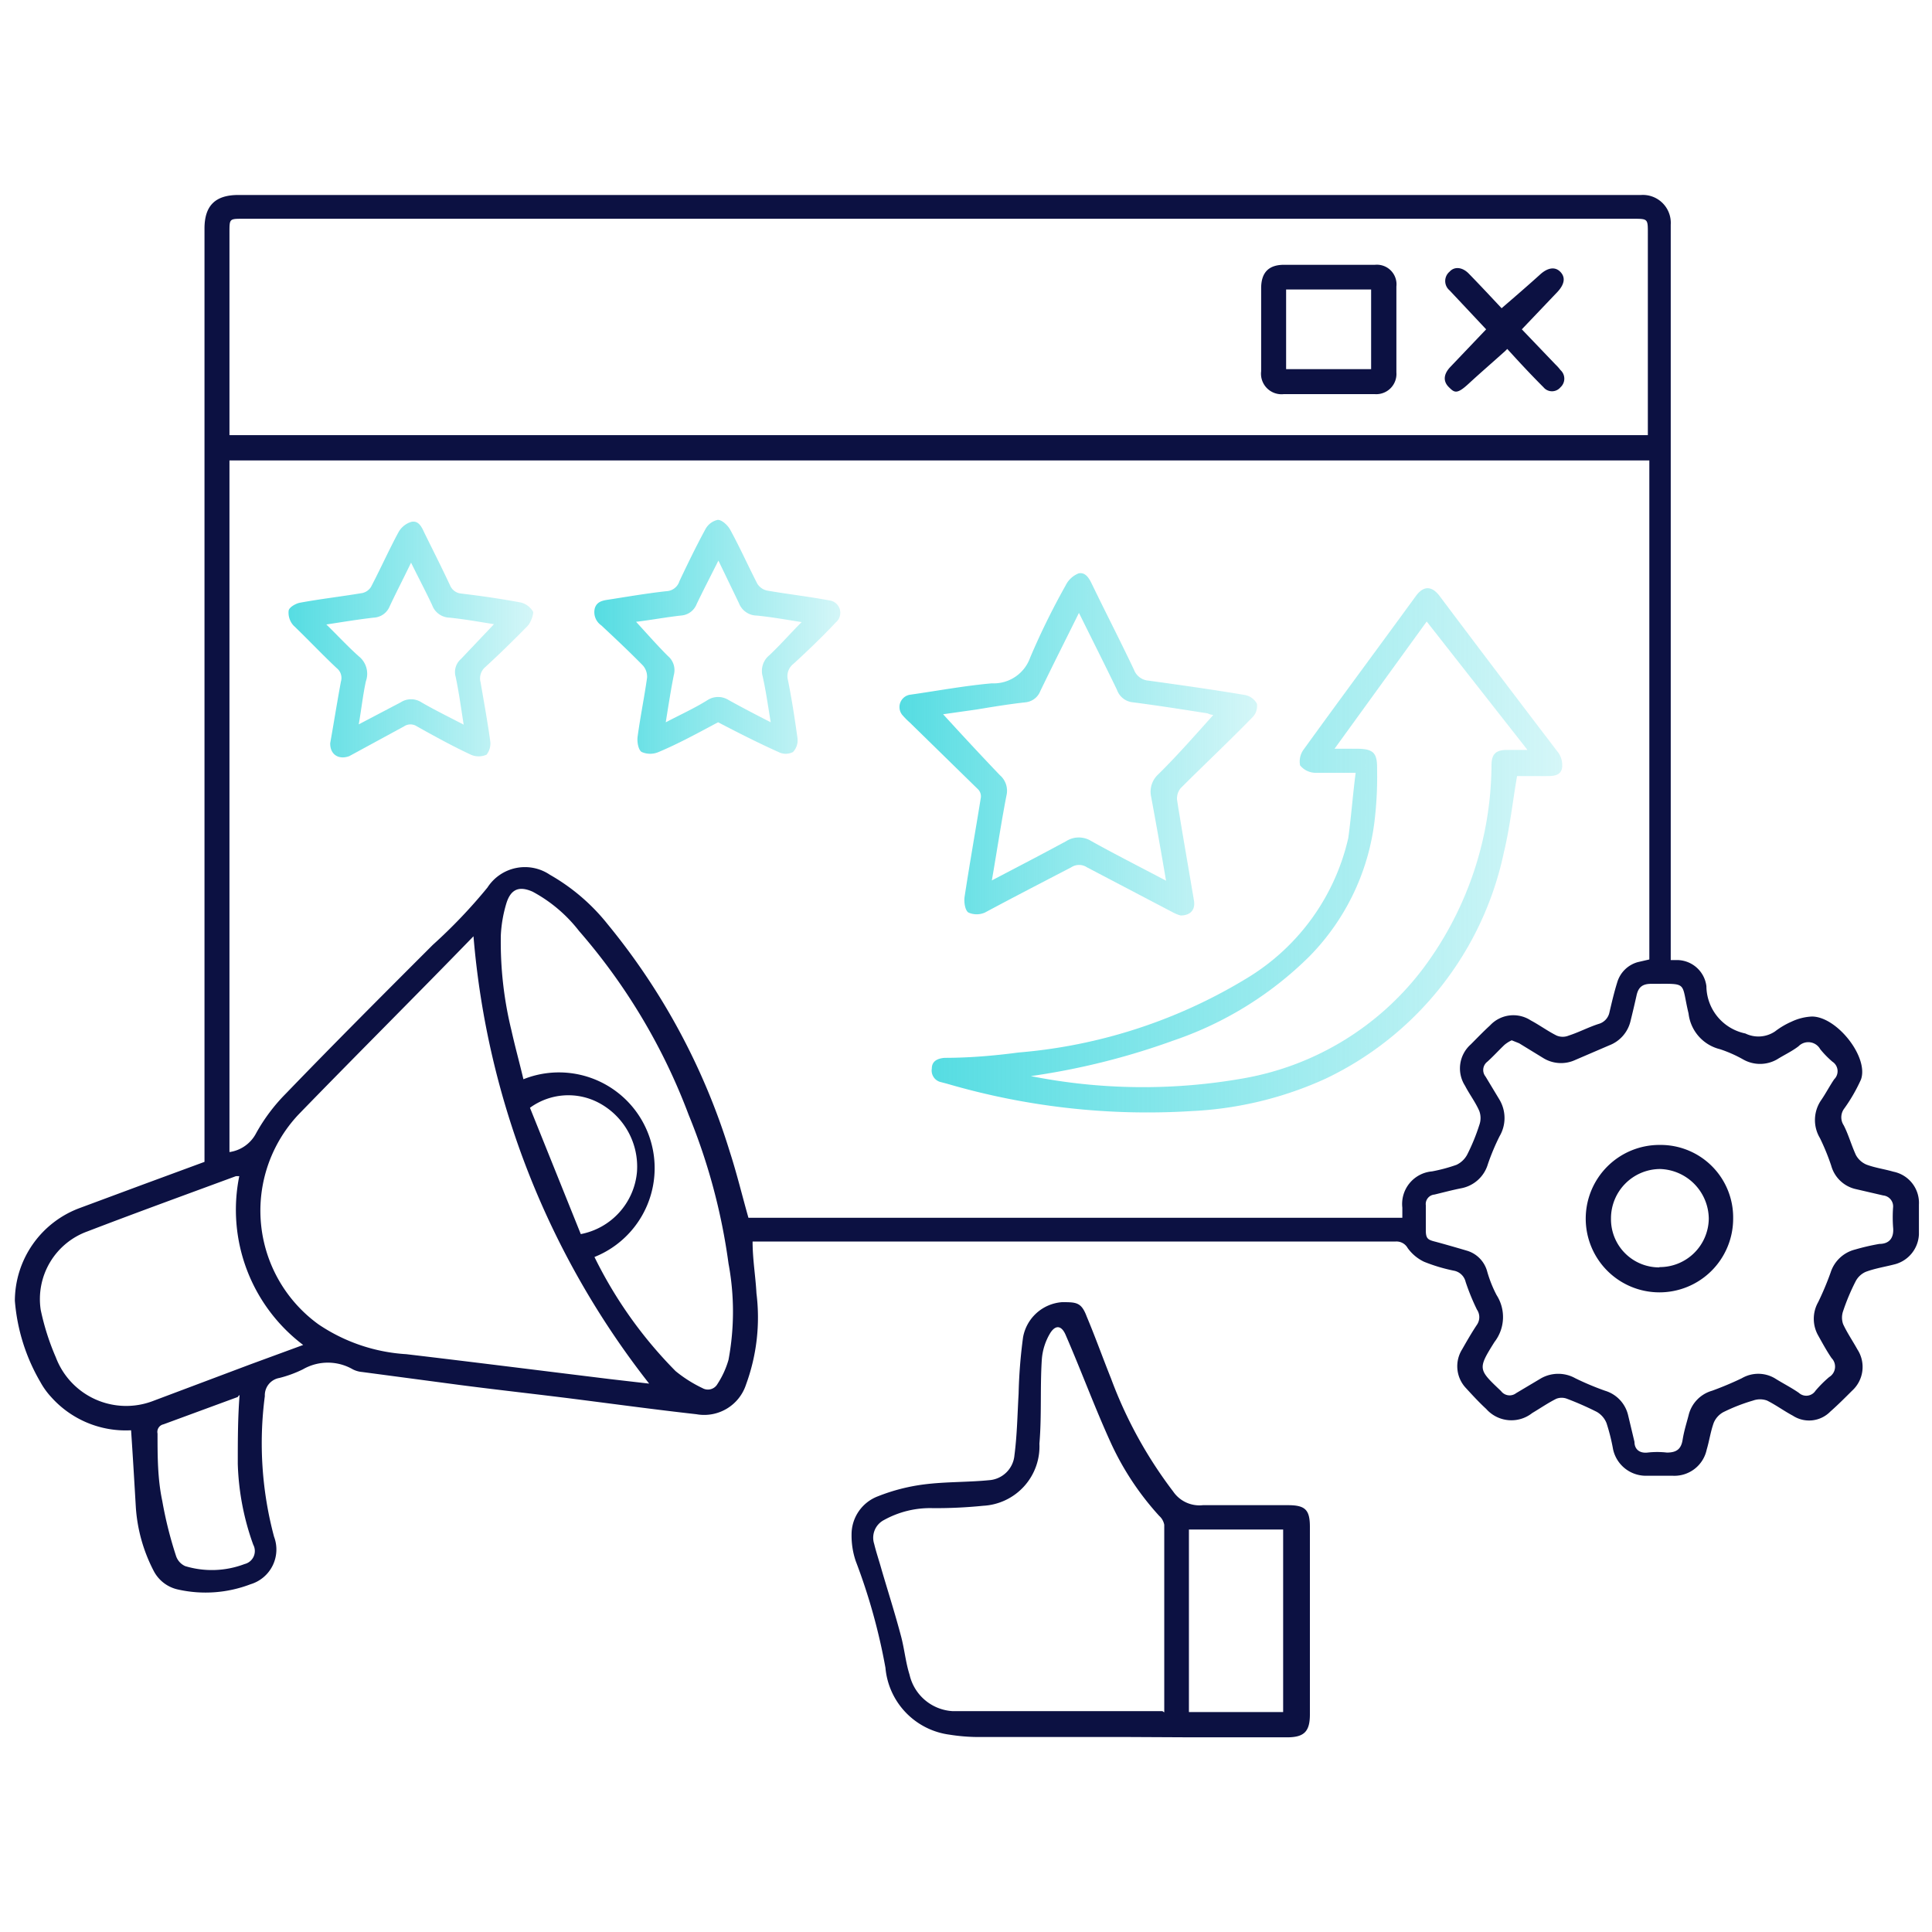
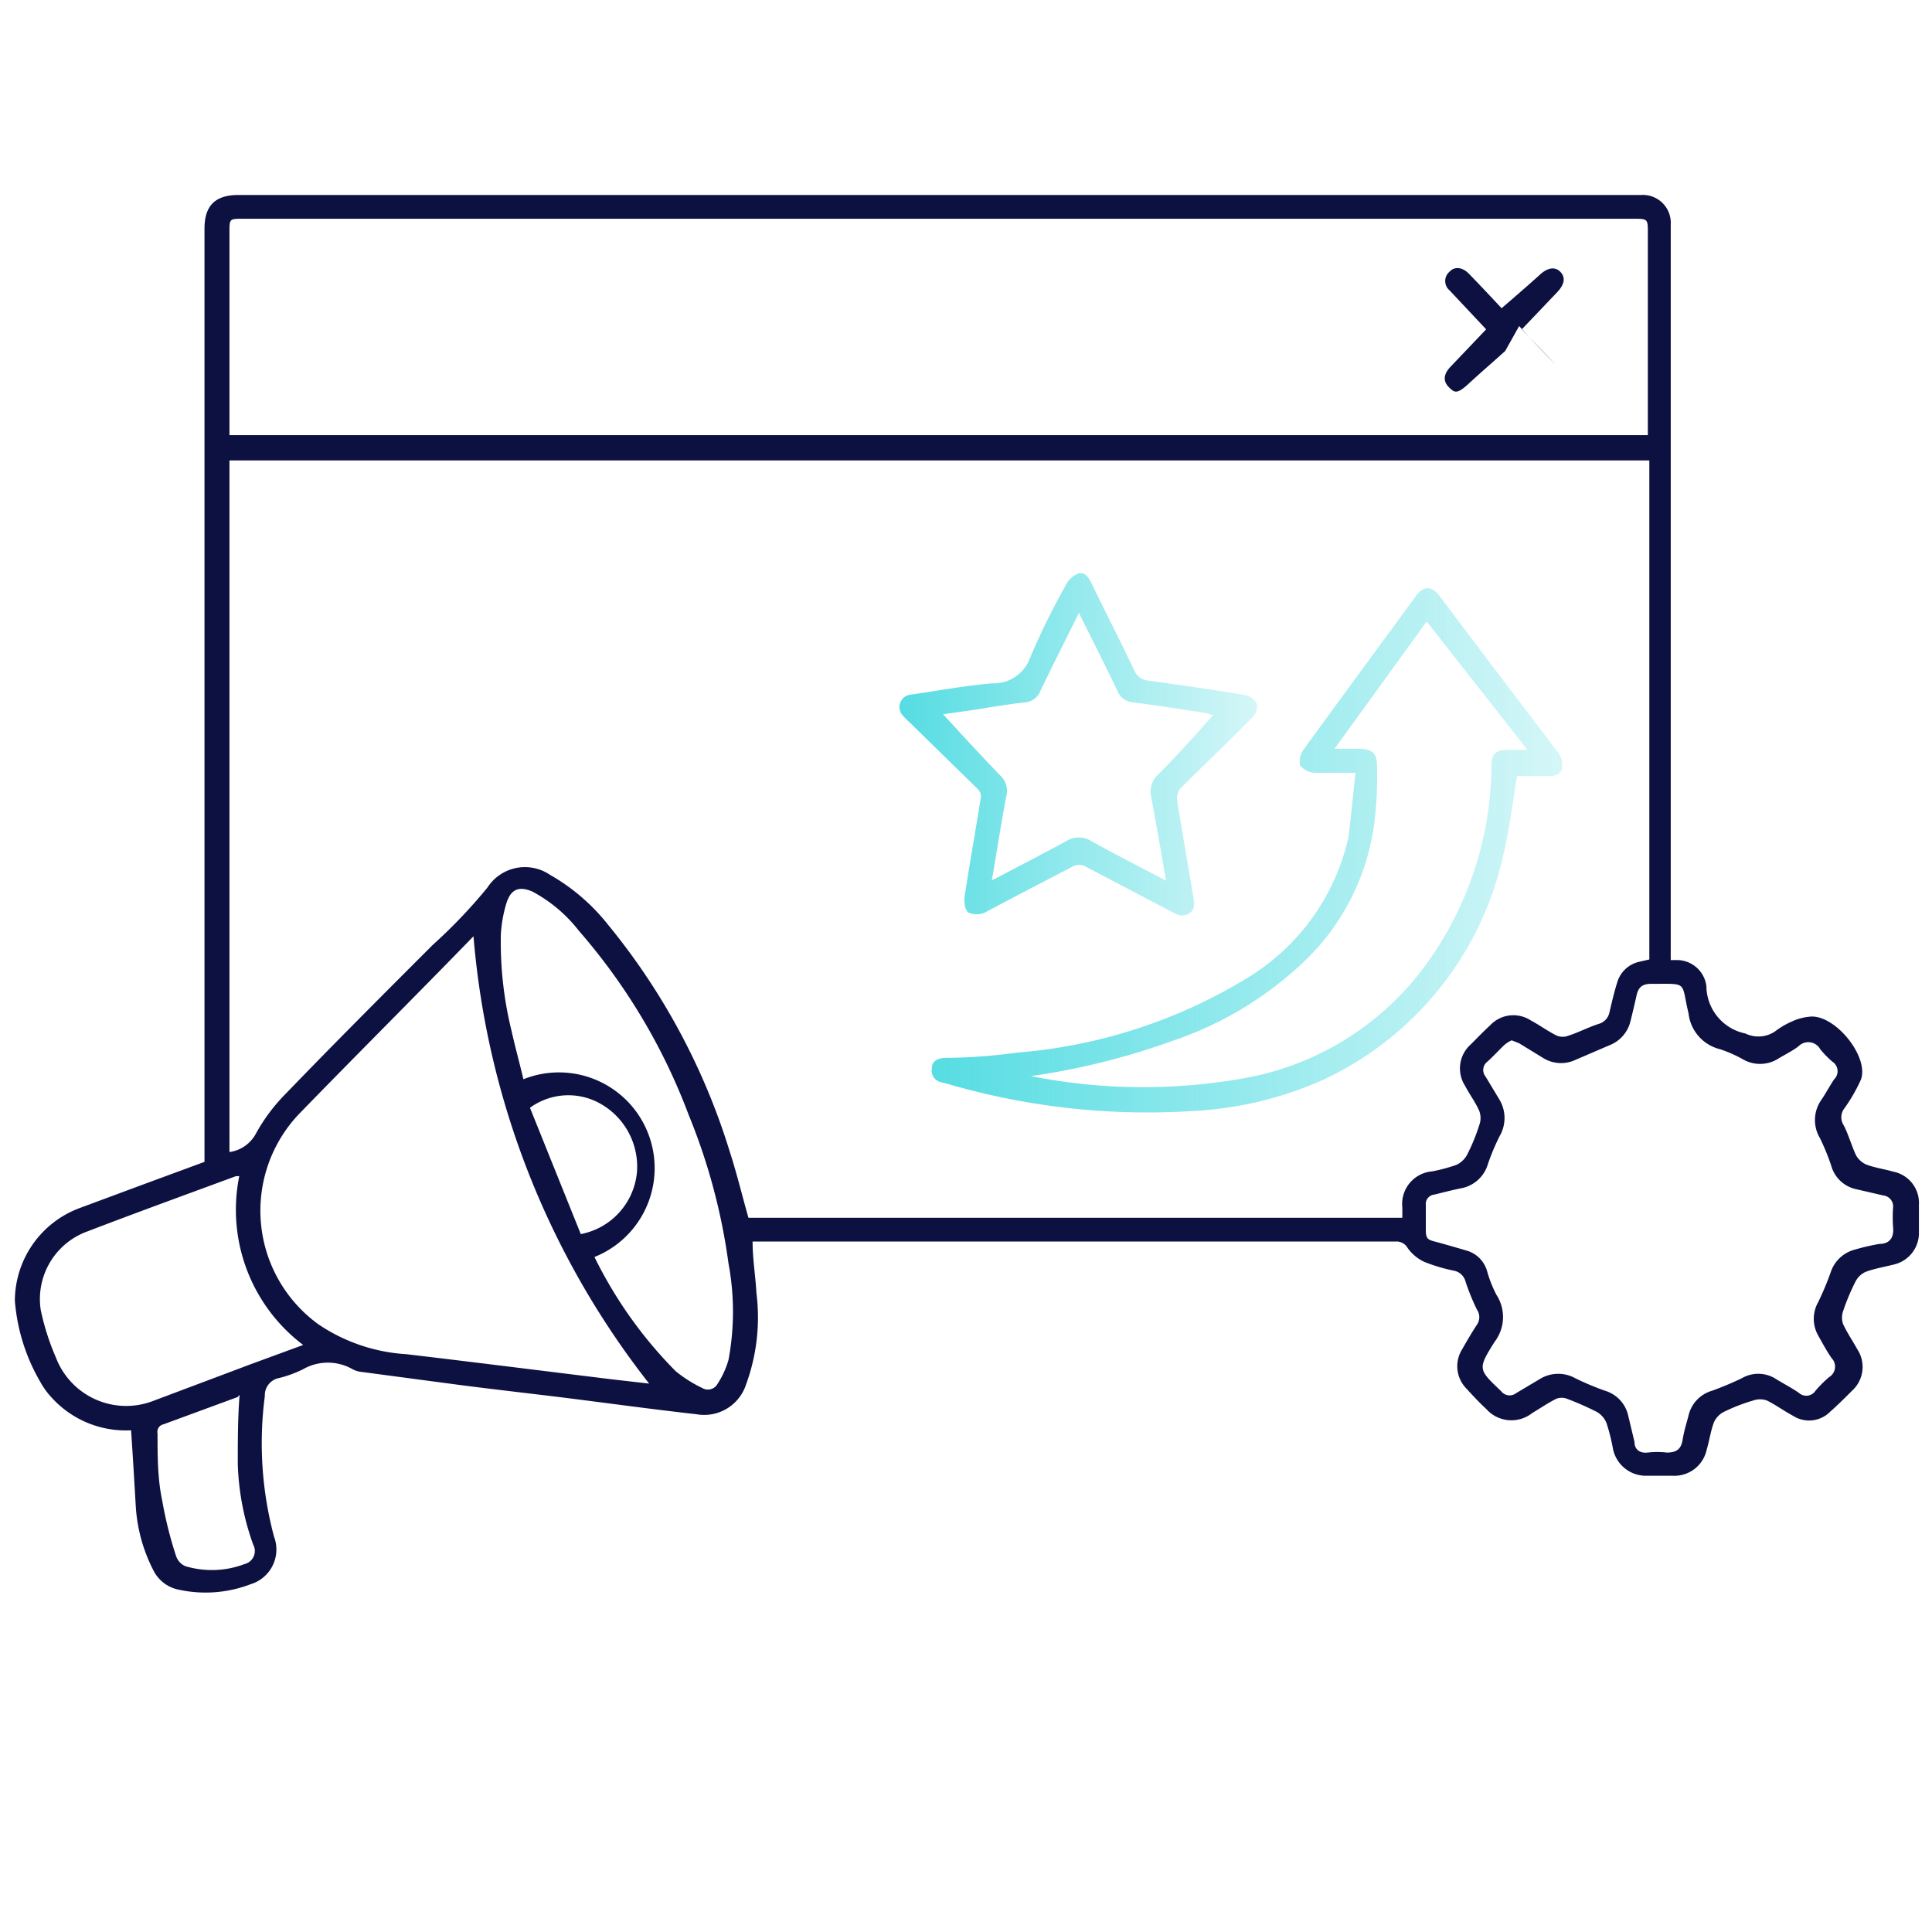
<svg xmlns="http://www.w3.org/2000/svg" xmlns:xlink="http://www.w3.org/1999/xlink" id="Layer_1" data-name="Layer 1" viewBox="0 0 65 65">
  <defs>
    <style>.cls-1{fill:#0c1142;}.cls-2{fill:url(#linear-gradient);}.cls-3{fill:url(#linear-gradient-2);}.cls-4{fill:url(#linear-gradient-3);}.cls-5{fill:url(#linear-gradient-4);}</style>
    <linearGradient id="linear-gradient" x1="31.29" y1="28.61" x2="52.52" y2="28.61" gradientUnits="userSpaceOnUse">
      <stop offset="0" stop-color="#2bd4db" stop-opacity="0.8" />
      <stop offset="1" stop-color="#2bd4db" stop-opacity="0.2" />
    </linearGradient>
    <linearGradient id="linear-gradient-2" x1="30.26" y1="25.05" x2="42.3" y2="25.05" xlink:href="#linear-gradient" />
    <linearGradient id="linear-gradient-3" x1="20.01" y1="21.47" x2="28.29" y2="21.47" xlink:href="#linear-gradient" />
    <linearGradient id="linear-gradient-4" x1="9.7" y1="21.48" x2="17.97" y2="21.48" xlink:href="#linear-gradient" />
  </defs>
  <path class="cls-1" d="M4.41,48.12A3.36,3.36,0,0,1,1.72,47a2.54,2.54,0,0,1-.36-.5A6.42,6.42,0,0,1,.5,43.76a3.34,3.34,0,0,1,2.19-3.12l2.1-.78,2.09-.77V7.69c0-.77.36-1.13,1.14-1.13H55.21a.94.94,0,0,1,1,1c0,.11,0,.22,0,.33V32.3l.2,0a1,1,0,0,1,1,.88,1.64,1.64,0,0,0,1.31,1.59,1,1,0,0,0,1-.07,2.66,2.66,0,0,1,.56-.33,1.79,1.79,0,0,1,.68-.17c.84,0,1.92,1.37,1.65,2.12a5.61,5.61,0,0,1-.58,1,.49.49,0,0,0,0,.54c.16.31.25.65.41,1a.73.73,0,0,0,.35.32c.29.11.6.15.91.24a1.07,1.07,0,0,1,.86,1.11v1a1.09,1.09,0,0,1-.79,1c-.34.09-.68.14-1,.26a.7.7,0,0,0-.34.32,7.17,7.17,0,0,0-.42,1,.66.66,0,0,0,0,.44c.14.3.32.56.48.85a1.08,1.08,0,0,1-.18,1.39c-.24.24-.48.48-.73.7a1,1,0,0,1-1.26.14c-.3-.16-.57-.36-.87-.51a.69.69,0,0,0-.47,0,6.09,6.09,0,0,0-1,.39.73.73,0,0,0-.32.35c-.11.3-.15.61-.24.91a1.11,1.11,0,0,1-1.14.88h-.88a1.13,1.13,0,0,1-1.13-.89,6.66,6.66,0,0,0-.22-.88.76.76,0,0,0-.33-.38,10.44,10.44,0,0,0-1-.44.5.5,0,0,0-.36,0c-.28.14-.54.32-.81.48A1.13,1.13,0,0,1,50,47.4c-.24-.22-.46-.46-.68-.7a1.07,1.07,0,0,1-.13-1.3c.16-.28.32-.56.5-.83a.45.45,0,0,0,0-.51,7.55,7.55,0,0,1-.38-.93.5.5,0,0,0-.4-.38,5.69,5.69,0,0,1-1-.3,1.45,1.45,0,0,1-.55-.46.43.43,0,0,0-.41-.22H25.32c0,.6.1,1.17.13,1.74a6.55,6.55,0,0,1-.35,3.07,1.48,1.48,0,0,1-1.67,1c-1.34-.15-2.67-.33-4-.5s-2.62-.31-3.93-.48l-3.31-.44a.85.85,0,0,1-.32-.09,1.68,1.68,0,0,0-1.68,0,4,4,0,0,1-.79.29.59.59,0,0,0-.49.61,12.17,12.17,0,0,0,.31,4.73,1.22,1.22,0,0,1-.79,1.6A4.23,4.23,0,0,1,6,53.48a1.21,1.21,0,0,1-.83-.63,5.41,5.41,0,0,1-.6-2.14C4.52,49.86,4.47,49,4.41,48.12ZM7.72,15.49V38.76a1.2,1.2,0,0,0,.9-.64,6.05,6.05,0,0,1,1-1.33c1.63-1.69,3.3-3.36,4.94-5a17.61,17.61,0,0,0,1.84-1.93,1.5,1.5,0,0,1,2.1-.43,6.74,6.74,0,0,1,1.94,1.66,22.42,22.42,0,0,1,4.11,7.65c.24.74.42,1.49.63,2.23h22v-.34a1.1,1.1,0,0,1,1-1.22,5.49,5.49,0,0,0,.82-.22.79.79,0,0,0,.36-.34,6.64,6.64,0,0,0,.41-1,.69.69,0,0,0,0-.47c-.13-.3-.33-.56-.48-.85a1.08,1.08,0,0,1,.19-1.39c.22-.22.43-.44.65-.64a1.07,1.07,0,0,1,1.37-.17c.3.16.57.36.87.51a.53.53,0,0,0,.41,0c.34-.11.66-.28,1-.39a.51.51,0,0,0,.37-.4c.08-.34.16-.68.26-1a1,1,0,0,1,.69-.68l.39-.09V15.49Zm47.72-.85V7.84c0-.47,0-.48-.47-.48H8.17c-.45,0-.45,0-.45.45v6.83ZM50.86,35a1.1,1.1,0,0,0-.24.15c-.2.19-.38.39-.58.57a.35.35,0,0,0-.06.5l.47.78a1.21,1.21,0,0,1,0,1.23,7.61,7.61,0,0,0-.39.93,1.16,1.16,0,0,1-.91.82c-.3.06-.6.14-.89.21a.32.32,0,0,0-.29.36c0,.28,0,.56,0,.84s.07.32.3.38.72.2,1.09.31a1,1,0,0,1,.67.68,4.14,4.14,0,0,0,.32.81,1.37,1.37,0,0,1-.07,1.58c-.57.91-.55.92.22,1.65a.36.36,0,0,0,.51.07l.84-.5a1.18,1.18,0,0,1,1.15,0,9.32,9.32,0,0,0,1,.42,1.13,1.13,0,0,1,.78.84l.21.88c0,.24.16.39.44.36a2.82,2.82,0,0,1,.65,0c.33,0,.48-.12.53-.43s.13-.55.2-.82a1.13,1.13,0,0,1,.79-.83,11,11,0,0,0,1-.42,1.1,1.1,0,0,1,1.11,0c.27.17.55.31.81.49a.37.37,0,0,0,.56-.07,4,4,0,0,1,.46-.46.41.41,0,0,0,.08-.64c-.17-.25-.31-.51-.45-.76a1.14,1.14,0,0,1,0-1.12,9.79,9.79,0,0,0,.42-1,1.16,1.16,0,0,1,.82-.77,7.51,7.51,0,0,1,.82-.19c.34,0,.5-.21.46-.57a4.7,4.7,0,0,1,0-.65.37.37,0,0,0-.33-.41L62.41,40a1.11,1.11,0,0,1-.8-.78,7.55,7.55,0,0,0-.38-.93A1.18,1.18,0,0,1,61.28,37c.15-.22.28-.47.43-.69a.38.38,0,0,0-.06-.59,3.25,3.25,0,0,1-.41-.42.46.46,0,0,0-.73-.1c-.22.17-.48.29-.72.44a1.15,1.15,0,0,1-1.15,0,4.4,4.4,0,0,0-.77-.34,1.4,1.4,0,0,1-1.06-1.2c-.26-1.08,0-1-1.19-1h-.07c-.3,0-.43.12-.49.39s-.13.57-.2.85a1.16,1.16,0,0,1-.72.83L53,35.66a1.14,1.14,0,0,1-1.09-.07l-.8-.49ZM15.93,31.5c-1.94,2-3.95,4-5.89,6a4.72,4.72,0,0,0,.68,7.06,5.91,5.91,0,0,0,2.95,1c2.29.27,4.58.56,6.87.84l1.3.15A28.12,28.12,0,0,1,15.93,31.5ZM20,42.29a14.56,14.56,0,0,0,2.73,3.84,4.42,4.42,0,0,0,.9.57.37.37,0,0,0,.51-.14,3,3,0,0,0,.37-.81,8.82,8.82,0,0,0,0-3.24,20.36,20.36,0,0,0-1.34-5,20.27,20.27,0,0,0-3.69-6.19A4.92,4.92,0,0,0,17.92,30c-.45-.2-.73-.09-.88.38a4.45,4.45,0,0,0-.19,1.08,12.48,12.48,0,0,0,.36,3.22c.12.54.27,1.08.4,1.63A3.21,3.21,0,1,1,20,42.29ZM8.05,39.57H7.94c-1.68.62-3.36,1.23-5,1.86a2.42,2.42,0,0,0-1.57,2.64,8.27,8.27,0,0,0,.51,1.6,2.53,2.53,0,0,0,3.28,1.46L8.43,45.9l1.77-.65A5.7,5.7,0,0,1,8.05,39.57Zm0,7.37A.23.23,0,0,0,8,47l-2.5.92a.26.26,0,0,0-.2.31c0,.75,0,1.52.16,2.27a13.38,13.38,0,0,0,.46,1.84.57.57,0,0,0,.31.35,3.1,3.1,0,0,0,2-.07.45.45,0,0,0,.29-.65A8.73,8.73,0,0,1,8,49.25C8,48.48,8,47.72,8.06,46.94Zm11.49-5.42a2.34,2.34,0,0,0,1.89-2.09,2.43,2.43,0,0,0-1.29-2.33,2.19,2.19,0,0,0-2.31.17Z" />
-   <path class="cls-1" d="M38,58.44c-1.68,0-3.36,0-5,0a6.31,6.31,0,0,1-1.06-.08,2.49,2.49,0,0,1-2.15-2.25,20,20,0,0,0-1-3.59,2.67,2.67,0,0,1-.14-.89,1.37,1.37,0,0,1,.89-1.29,6.39,6.39,0,0,1,1.56-.4c.71-.09,1.45-.07,2.17-.14a.92.92,0,0,0,.86-.84c.09-.69.1-1.38.14-2.07a17,17,0,0,1,.15-1.9,1.44,1.44,0,0,1,1.31-1.18c.48,0,.65,0,.83.48.29.69.54,1.39.82,2.09a14.68,14.68,0,0,0,2.09,3.8,1.07,1.07,0,0,0,1,.46c1,0,1.91,0,2.86,0,.58,0,.74.15.74.73v6.31c0,.57-.19.77-.76.77-1.09,0-2.19,0-3.29,0Zm1.17-.83c0-.08,0-.12,0-.16q0-3.08,0-6.15A.53.53,0,0,0,39,51a9.55,9.55,0,0,1-1.61-2.42c-.55-1.2-1-2.43-1.53-3.65-.13-.32-.33-.38-.52-.09a2,2,0,0,0-.29.91c-.06.94,0,1.88-.08,2.82a2,2,0,0,1-1.89,2.09,15.93,15.93,0,0,1-1.69.08,3.2,3.2,0,0,0-1.65.4.67.67,0,0,0-.33.8c.07.29.17.58.25.87.22.75.46,1.5.66,2.26.11.42.15.86.28,1.27a1.58,1.58,0,0,0,1.46,1.23c.23,0,.46,0,.68,0h6.37ZM40,51.46V57.6h3.17V51.46Z" />
  <path class="cls-2" d="M45.61,26c-.53,0-1,0-1.37,0a.68.68,0,0,1-.5-.25.68.68,0,0,1,.11-.52c1.25-1.73,2.52-3.44,3.78-5.17.26-.36.54-.36.81,0,1.32,1.76,2.65,3.51,4,5.28a.73.73,0,0,1,.11.52c-.06.24-.29.25-.51.25s-.69,0-1,0c-.15.87-.24,1.72-.44,2.55a10.93,10.93,0,0,1-6,7.63,12.23,12.23,0,0,1-4.49,1.09,24,24,0,0,1-8.25-.92l-.19-.05a.4.4,0,0,1-.32-.46c0-.25.19-.34.43-.36.83,0,1.66-.07,2.49-.18a17.54,17.54,0,0,0,7.73-2.53,7.44,7.44,0,0,0,3.36-4.68C45.46,27.49,45.51,26.76,45.61,26Zm-11,10.19a19.38,19.38,0,0,0,7.28.08,9.66,9.66,0,0,0,6-3.7,11.53,11.53,0,0,0,2.29-6.81c0-.39.14-.53.53-.53h.68L48,20.91,44.9,25.19h.73c.57,0,.71.13.7.68a12.47,12.47,0,0,1-.07,1.62,7.83,7.83,0,0,1-2.2,4.68A11.93,11.93,0,0,1,39.5,35,24,24,0,0,1,34.57,36.22Z" />
  <path class="cls-3" d="M39.72,30.8a1.27,1.27,0,0,1-.27-.11l-2.88-1.51a.48.48,0,0,0-.53,0c-1,.52-1.93,1-2.9,1.52a.68.68,0,0,1-.56,0c-.11-.07-.15-.34-.13-.51.17-1.12.37-2.24.55-3.36a.34.34,0,0,0-.09-.27l-2.3-2.25a2.5,2.5,0,0,1-.23-.23.42.42,0,0,1,.26-.71c.91-.13,1.82-.3,2.73-.38a1.3,1.3,0,0,0,1.29-.87,24.65,24.65,0,0,1,1.19-2.42.83.83,0,0,1,.44-.41c.25-.05.37.2.47.41.46.95.94,1.88,1.39,2.83a.57.57,0,0,0,.5.37c1.08.15,2.15.3,3.22.48a.58.58,0,0,1,.42.3.54.54,0,0,1-.16.46c-.79.81-1.61,1.58-2.41,2.38a.55.55,0,0,0-.12.39c.18,1.13.38,2.26.57,3.39C40.22,30.6,40.06,30.8,39.72,30.8ZM40.87,24l.11.06c-.12,0-.23,0-.35-.06-.83-.13-1.66-.26-2.5-.37a.63.63,0,0,1-.55-.42c-.41-.85-.84-1.7-1.28-2.59-.45.91-.88,1.76-1.3,2.63a.6.6,0,0,1-.51.38c-.54.06-1.09.15-1.63.24l-1.13.16c.62.68,1.26,1.37,1.91,2.05a.69.69,0,0,1,.22.69c-.18.93-.32,1.87-.49,2.85.86-.45,1.69-.88,2.5-1.32a.79.79,0,0,1,.85,0c.81.45,1.64.87,2.51,1.33-.17-1-.33-1.9-.5-2.82a.79.79,0,0,1,.24-.76C39.62,25.41,40.23,24.71,40.87,24Z" />
-   <path class="cls-4" d="M24.16,24.3c-.66.35-1.31.71-2,1a.71.71,0,0,1-.57,0c-.11-.06-.16-.33-.14-.5.09-.68.23-1.35.32-2a.57.57,0,0,0-.14-.41c-.45-.46-.93-.91-1.4-1.35a.54.54,0,0,1-.22-.57c.07-.24.28-.27.49-.3.64-.1,1.28-.21,1.92-.28a.48.48,0,0,0,.44-.34c.28-.59.56-1.17.87-1.74a.62.62,0,0,1,.42-.32c.14,0,.33.18.41.32.33.6.61,1.23.92,1.83a.52.52,0,0,0,.33.23c.7.12,1.4.2,2.09.33a.42.42,0,0,1,.22.74c-.45.48-.93.94-1.42,1.39a.52.52,0,0,0-.19.55c.13.65.23,1.3.32,1.95a.57.57,0,0,1-.15.47.53.53,0,0,1-.49,0C25.52,25,24.85,24.66,24.16,24.3Zm-1.76,0c.5-.26,1-.49,1.41-.75a.66.66,0,0,1,.7,0c.45.25.91.49,1.42.75-.09-.54-.16-1.05-.27-1.54a.68.68,0,0,1,.23-.72c.37-.35.71-.74,1.08-1.11-.51-.08-1-.17-1.51-.22a.65.65,0,0,1-.6-.42l-.69-1.43c-.26.52-.51,1-.73,1.46a.61.61,0,0,1-.54.39c-.52.06-1,.15-1.5.21.35.38.7.78,1.07,1.15a.62.62,0,0,1,.2.64C22.57,23.21,22.49,23.73,22.4,24.29Z" />
-   <path class="cls-5" d="M11.11,25c.12-.67.23-1.37.36-2.07a.42.42,0,0,0-.14-.45c-.5-.47-1-1-1.46-1.44a.64.64,0,0,1-.16-.48c0-.12.23-.25.37-.28.7-.13,1.41-.21,2.12-.33a.47.47,0,0,0,.28-.2c.32-.61.6-1.24.93-1.85a.74.74,0,0,1,.42-.34c.24-.06.35.15.44.35.29.59.59,1.18.87,1.78a.45.45,0,0,0,.38.28c.68.08,1.36.18,2,.3a.66.66,0,0,1,.42.32c0,.12-.08.35-.19.47-.46.47-.93.93-1.42,1.38a.5.5,0,0,0-.16.52c.11.65.23,1.3.32,1.95a.61.61,0,0,1-.12.48.65.65,0,0,1-.53,0c-.62-.29-1.22-.62-1.81-.95a.39.39,0,0,0-.44,0l-1.84,1C11.4,25.57,11.1,25.39,11.11,25Zm5.51-4c-.5-.08-1-.17-1.5-.22a.64.64,0,0,1-.58-.42c-.22-.47-.46-.92-.71-1.43-.25.52-.5,1-.72,1.47a.61.61,0,0,1-.54.38c-.52.06-1,.14-1.59.23.39.38.72.74,1.09,1.07a.75.75,0,0,1,.24.84c-.1.46-.15.93-.24,1.45l1.41-.74a.64.64,0,0,1,.7,0c.45.26.92.49,1.42.75-.09-.57-.16-1.09-.27-1.61a.58.58,0,0,1,.18-.6Z" />
-   <path class="cls-1" d="M44.73,8.91h1.52a.66.66,0,0,1,.73.73v2.89a.68.68,0,0,1-.73.73H43.19a.69.69,0,0,1-.76-.77V9.7c0-.56.28-.81.83-.79h1.47Zm1.4,3.51V9.74H43.27v2.68Z" />
-   <path class="cls-1" d="M50.64,11.81c-.41.37-.83.73-1.23,1.1s-.48.3-.67.11-.18-.43.06-.68L50,11.08,48.77,9.77a.41.41,0,0,1,0-.63c.16-.18.43-.16.65.07.4.41.79.83,1.1,1.16.44-.38.87-.75,1.29-1.13.25-.23.5-.28.68-.1s.16.41-.09.68l-1.2,1.26,1.13,1.18a1.54,1.54,0,0,1,.17.19.39.39,0,0,1,0,.58.37.37,0,0,1-.57,0c-.35-.35-.68-.7-1-1.05l-.22-.24Z" />
-   <path class="cls-1" d="M58.31,41a2.48,2.48,0,1,1-2.46-2.48A2.44,2.44,0,0,1,58.31,41Zm-2.48,1.63A1.65,1.65,0,0,0,57.49,41a1.69,1.69,0,0,0-1.64-1.67A1.66,1.66,0,0,0,54.2,41,1.62,1.62,0,0,0,55.83,42.64Z" />
+   <path class="cls-1" d="M50.64,11.81c-.41.37-.83.73-1.23,1.1s-.48.3-.67.11-.18-.43.06-.68L50,11.08,48.77,9.77a.41.41,0,0,1,0-.63c.16-.18.43-.16.65.07.4.41.79.83,1.1,1.16.44-.38.87-.75,1.29-1.13.25-.23.5-.28.68-.1s.16.41-.09.68l-1.2,1.26,1.13,1.18c-.35-.35-.68-.7-1-1.05l-.22-.24Z" />
</svg>